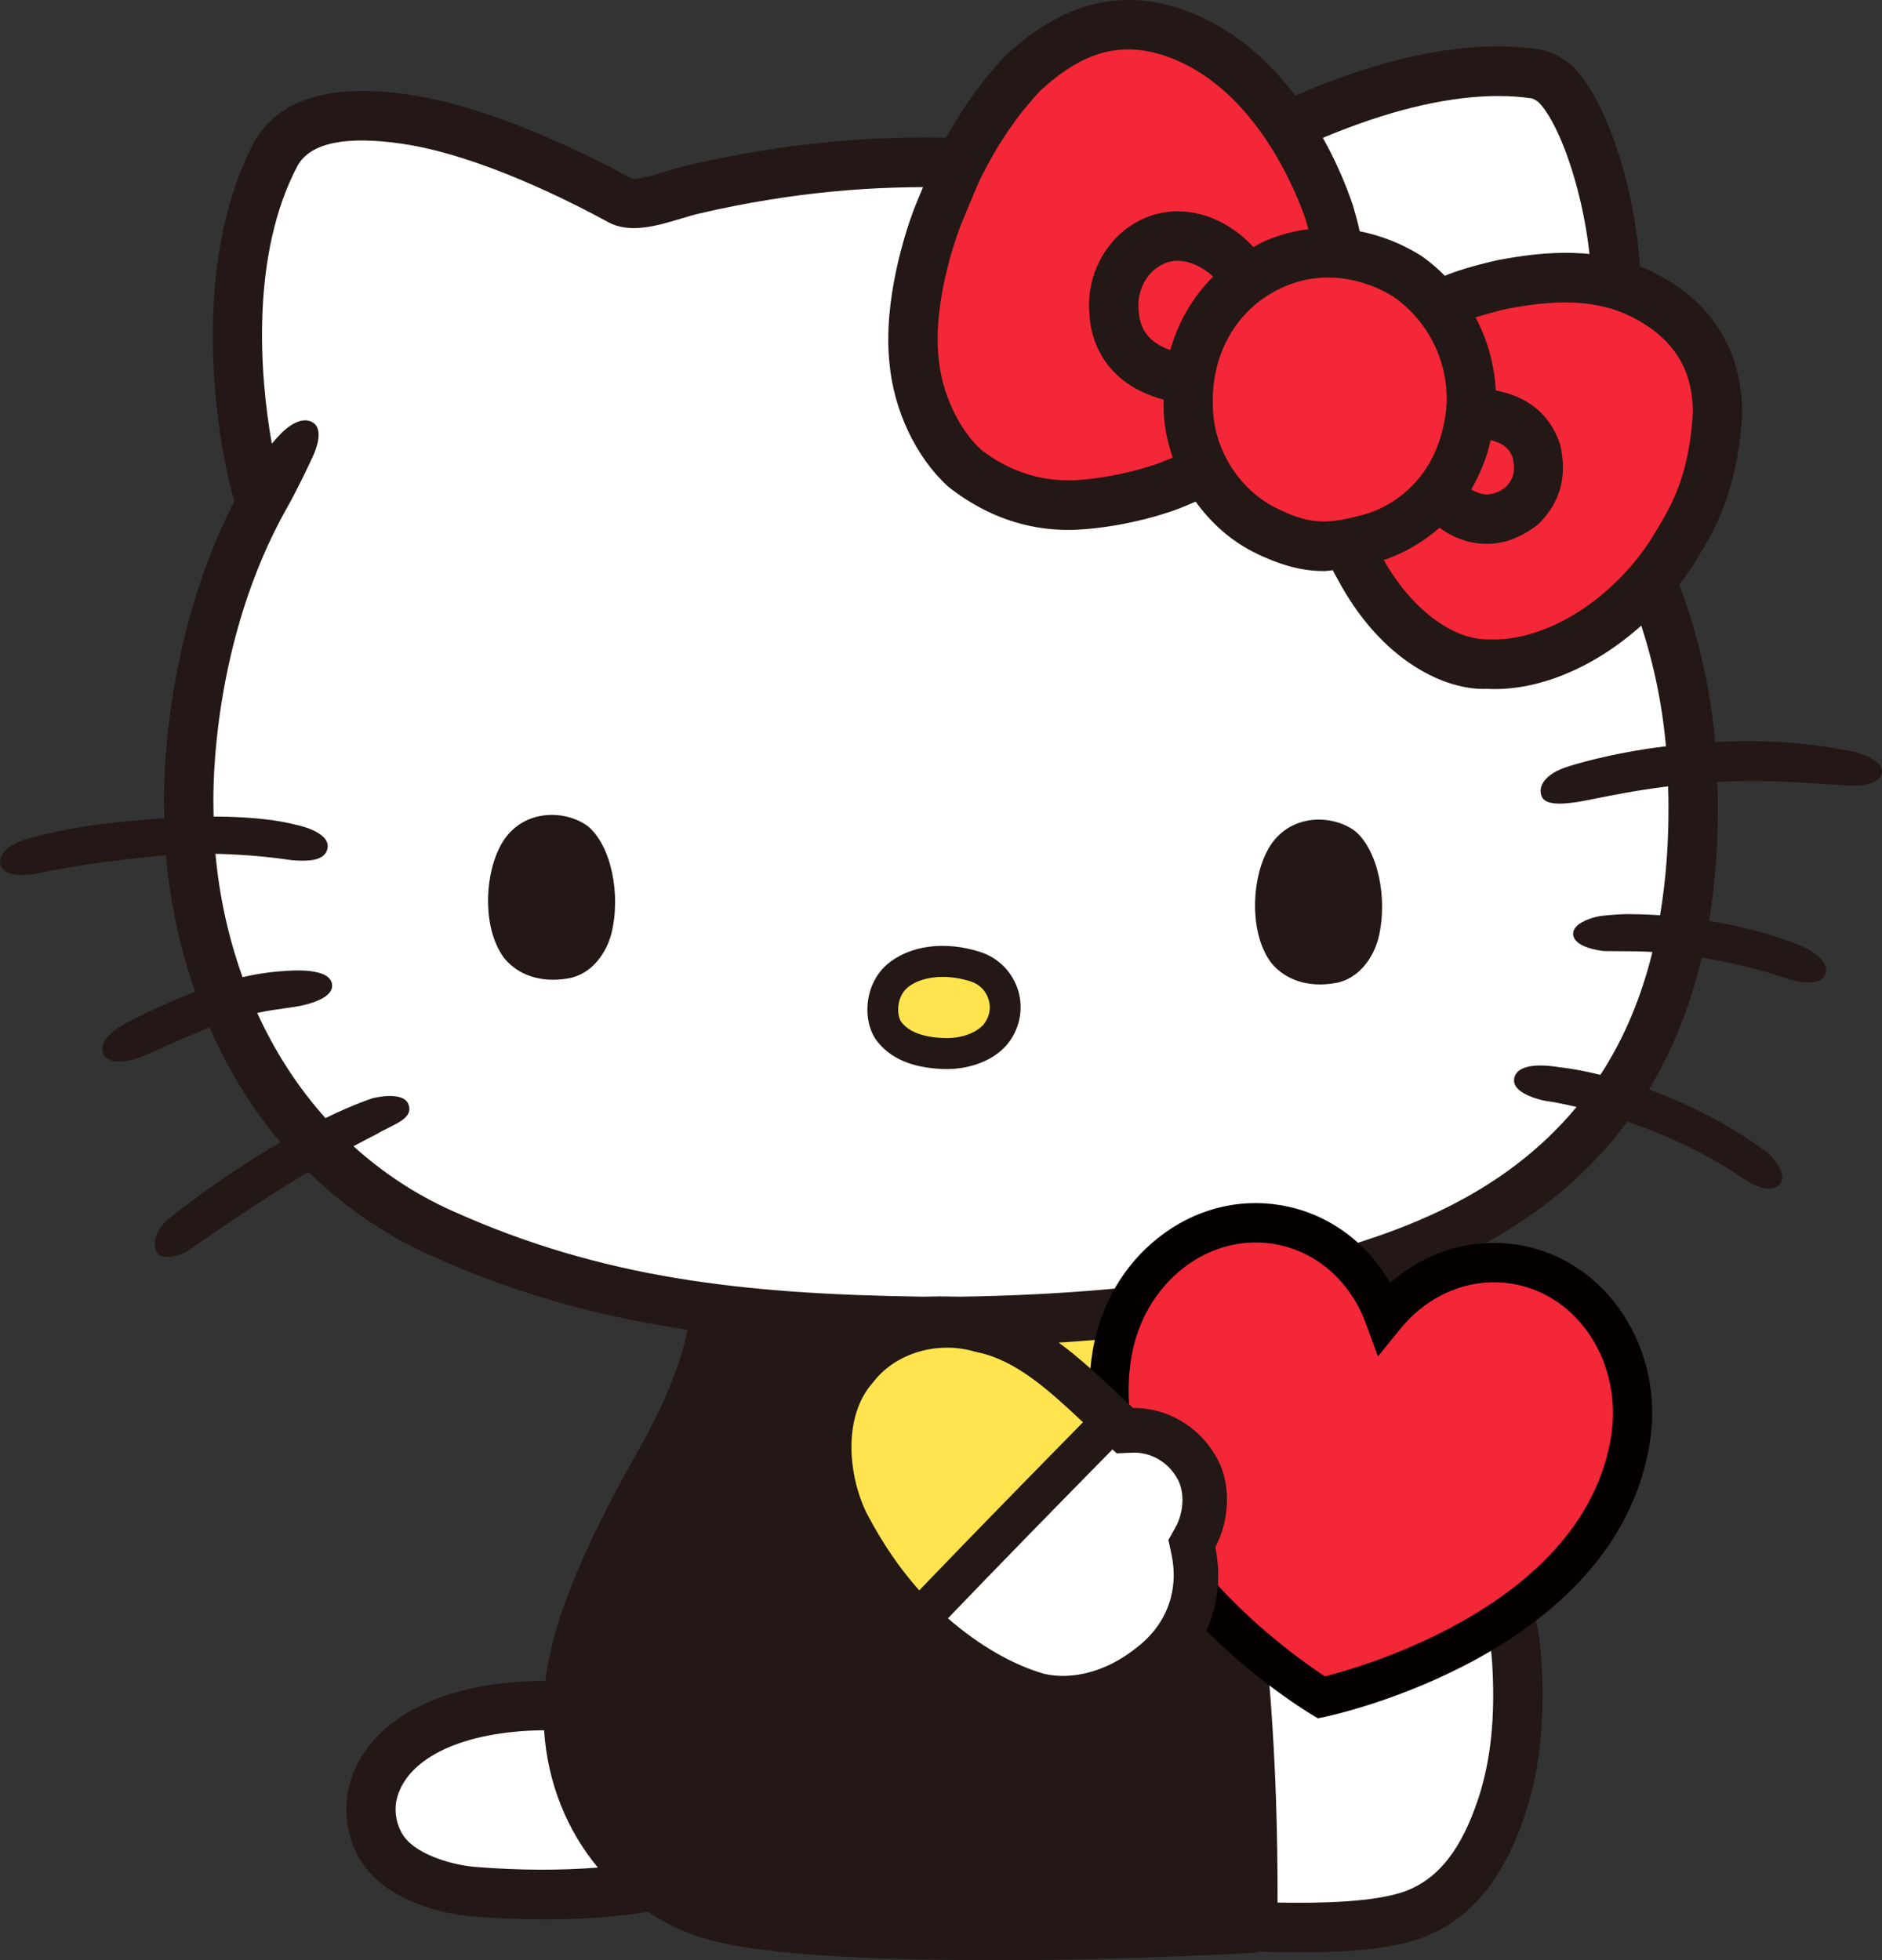
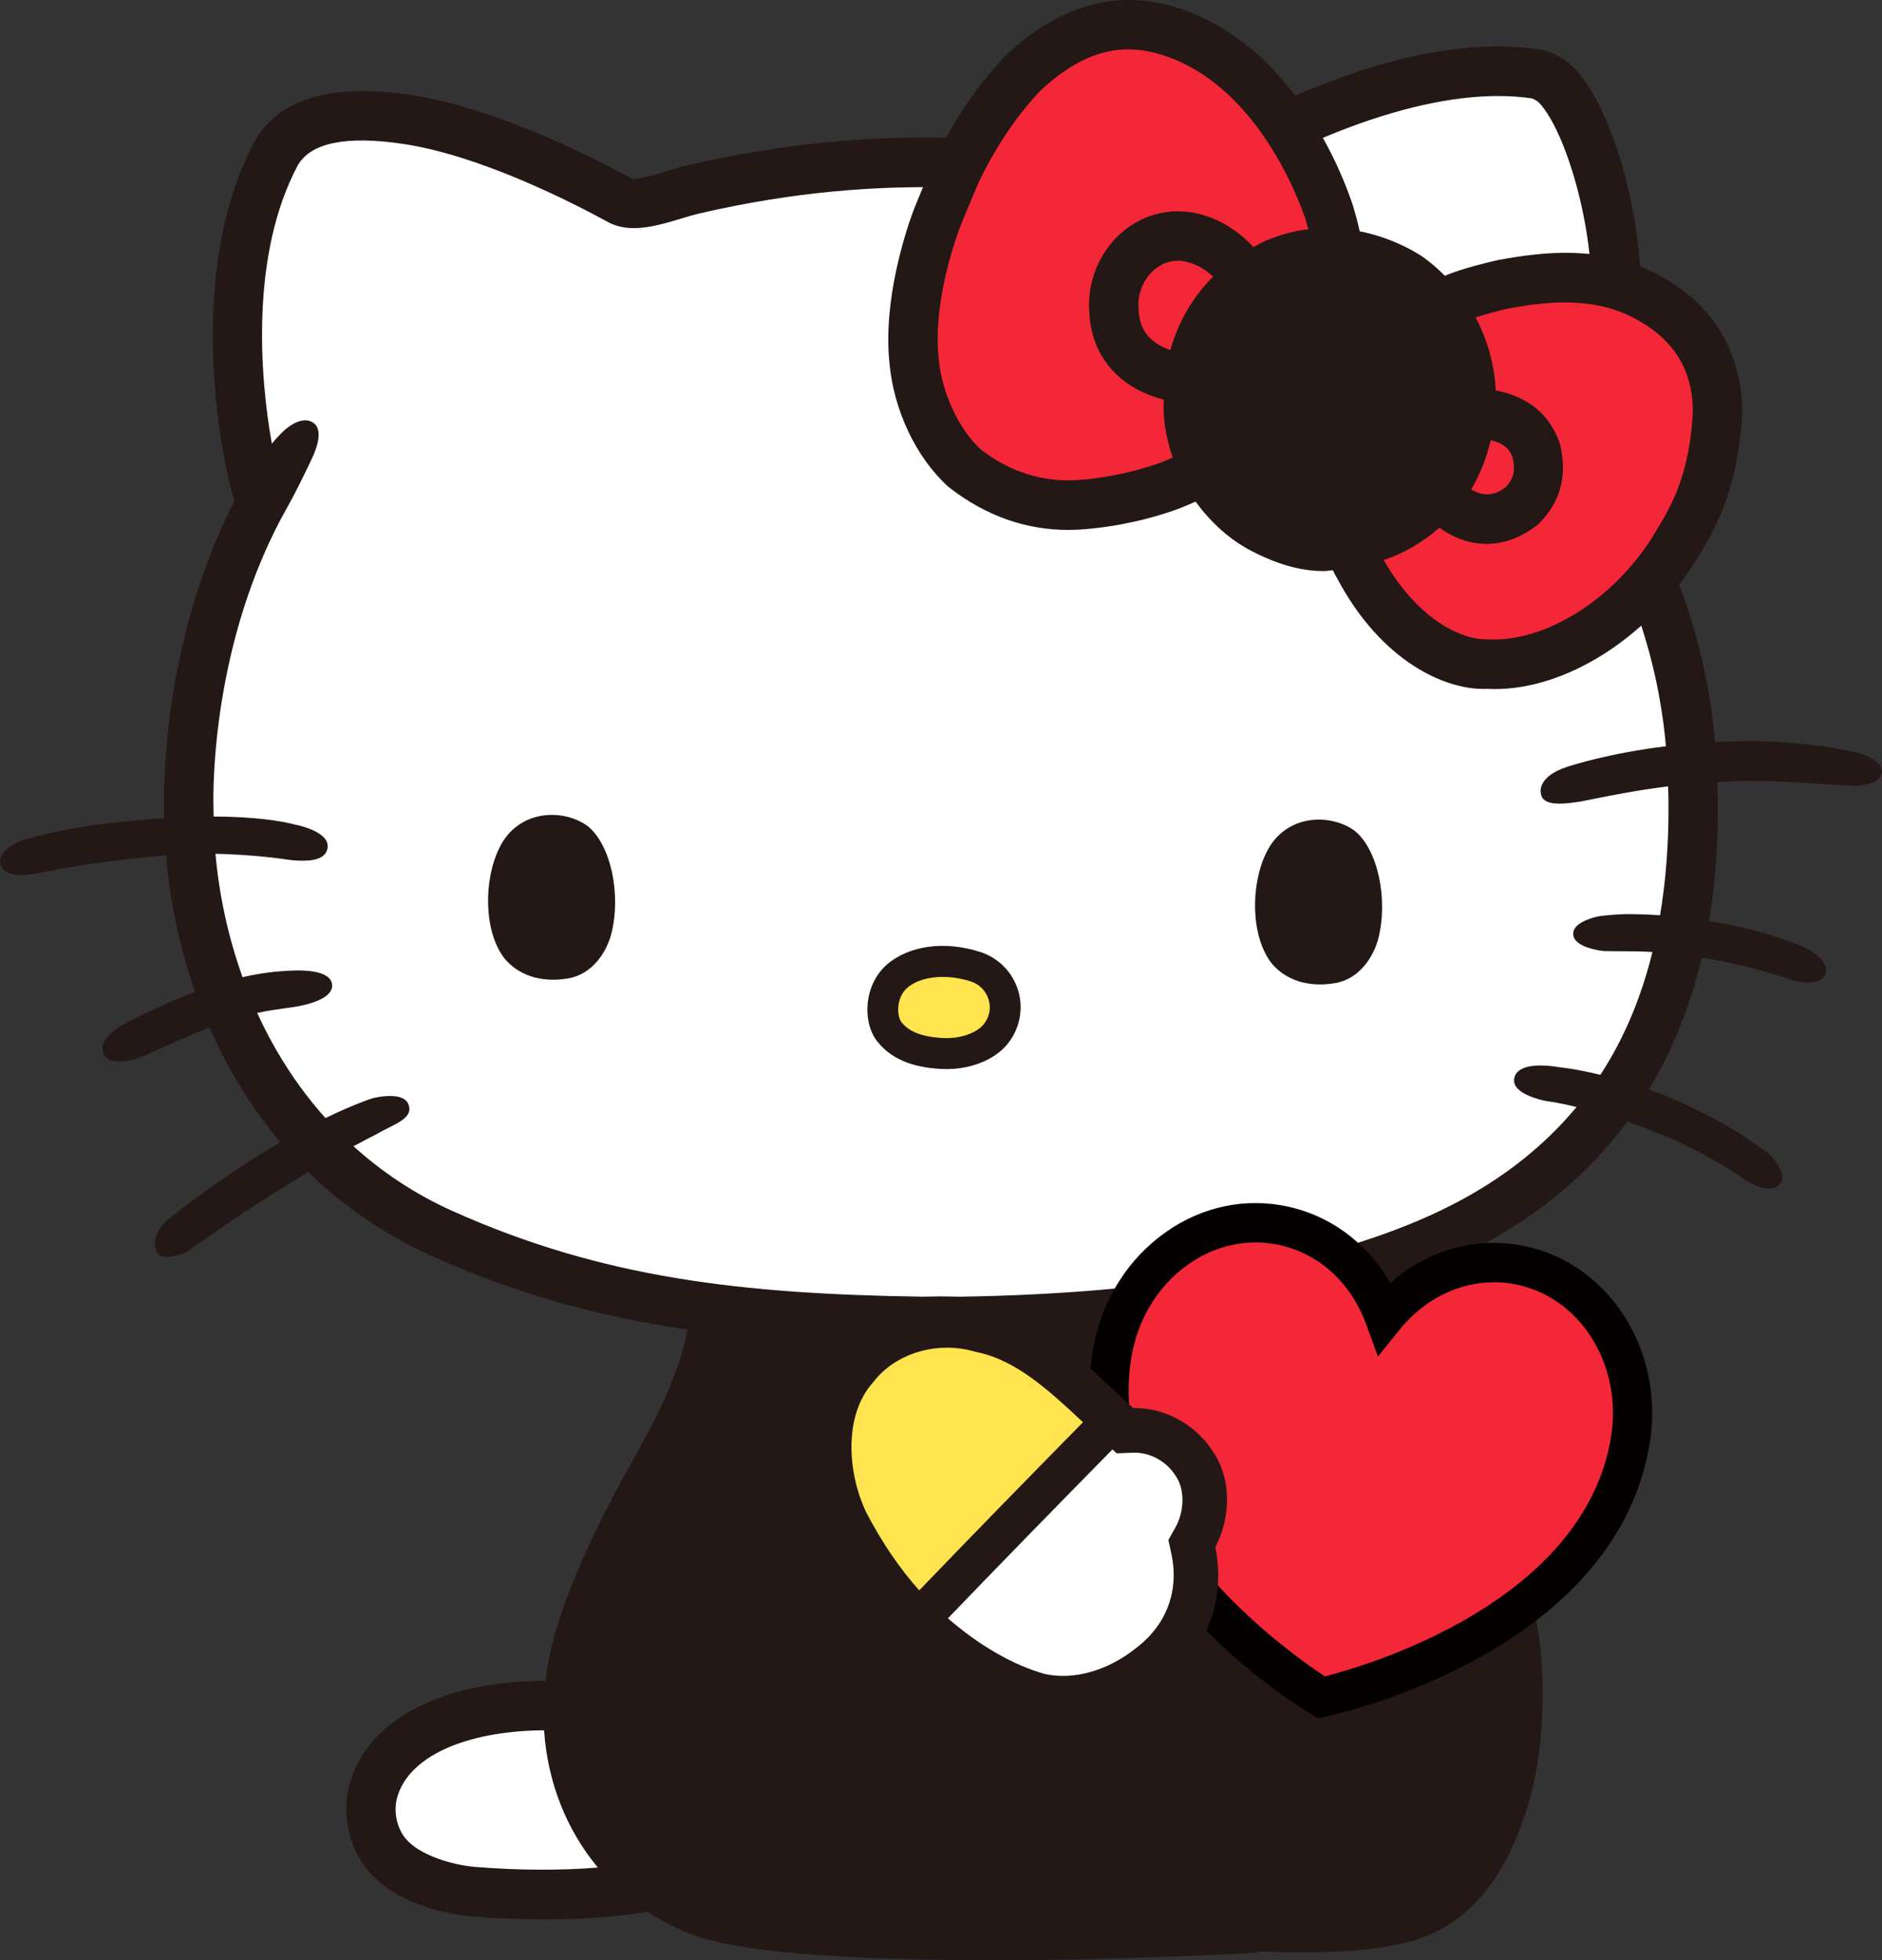
<svg xmlns="http://www.w3.org/2000/svg" width="120" height="125" viewBox="0 0 120 125" fill="none">
  <rect x="0" y="0" width="120" height="125" fill="#333333" stroke="none" />
  <g clip-path="url(#clip0_12002_193)">
    <path d="M119.31 48.36C118.937 48.152 118.493 48.002 118.219 47.945C116.267 47.545 114.302 47.32 112.379 47.273C111.317 47.248 110.32 47.274 109.36 47.32C108.847 41.518 107.035 35.975 103.822 30.5C104.287 27.695 104.431 24.046 104.548 21.072L104.609 19.58C104.851 14.167 102.918 7.091 100.474 4.436C99.867 3.776 98.95 3.271 98.14 3.149C91.933 2.229 83.805 4.695 74.64 10.271L73.482 10.099C65.959 8.976 56.596 7.577 43.859 10.541C43.458 10.634 43.016 10.765 42.559 10.903C41.883 11.107 40.632 11.494 40.277 11.387C37.833 10.051 31.567 6.854 26.15 6.048C21.109 5.3 17.785 6.29 16.224 9.025C11.805 17.353 14.022 28.956 14.946 31.962C10.345 40.912 10.436 50.399 10.463 51.438C10.46 51.681 10.473 51.935 10.475 52.182C10.235 52.198 10.015 52.207 9.764 52.227C7.199 52.433 4.651 52.685 1.693 53.509C0.733 53.778 -0.149 54.417 0.022 55.121C0.154 55.677 0.837 55.798 1.409 55.798C1.835 55.798 2.202 55.731 2.238 55.724C5.287 55.101 6.912 54.925 8.969 54.702L9.892 54.6C10.124 54.575 10.355 54.562 10.587 54.544C10.821 57.339 11.408 60.313 12.45 63.254C11.173 63.735 9.699 64.377 7.932 65.296C7.886 65.319 6.787 65.902 6.57 66.631C6.503 66.855 6.526 67.078 6.636 67.274C6.812 67.594 7.189 67.693 7.588 67.693C8.249 67.693 8.975 67.421 8.987 67.415C9.525 67.18 10.03 66.954 10.508 66.74C11.569 66.265 12.493 65.868 13.361 65.531C14.491 68.097 15.973 70.588 17.881 72.843C15.92 73.983 13.55 75.534 10.861 77.638C10.3 78.075 9.942 78.634 9.879 79.171C9.845 79.473 9.91 79.746 10.065 79.942C10.182 80.089 10.404 80.154 10.668 80.154C11.133 80.154 11.733 79.957 12.146 79.662C15.094 77.562 17.652 75.939 19.663 74.741C21.823 76.852 24.407 78.688 27.491 80.078C32.996 82.56 38.279 83.975 43.843 84.798C43.195 87.95 41.714 90.692 40.352 93.119C39.955 93.828 39.571 94.515 39.219 95.186C36.535 100.31 35.174 103.946 34.773 107.201C34.684 107.201 34.607 107.182 34.517 107.184C28.004 107.277 23.438 109.729 22.302 113.745C21.757 115.677 22.241 117.889 23.537 119.379C25.128 121.208 28.056 122.047 30.079 122.208C31.729 122.341 33.304 122.406 34.812 122.406C37.138 122.406 39.288 122.239 41.299 121.92C42.32 122.579 43.413 123.143 44.609 123.527C48.718 124.844 57.415 125.001 63.654 125.001H64.048C71.753 125.001 79.893 124.539 79.975 124.534C80.085 124.528 80.18 124.483 80.281 124.456C81.139 124.485 82.011 124.506 82.884 124.506C85.84 124.506 88.747 124.294 90.702 123.565C93.736 122.433 95.879 119.847 97.259 115.657C98.179 112.856 98.515 109.666 98.288 105.907C98.073 102.35 96.796 98.976 94.782 96.653C92.062 93.508 87.156 92.825 83.756 93.519C82.041 93.868 80.564 94.374 79.286 94.995C78.43 90.513 77.478 87.148 76.716 84.67C83.241 83.707 88.781 82.173 93.215 80.044C97.626 77.927 101.134 75.074 103.763 71.528C105.972 72.284 108.644 73.442 111.195 75.177C111.525 75.403 112.19 75.798 112.779 75.798C113.043 75.798 113.29 75.719 113.488 75.51C113.569 75.422 113.663 75.264 113.638 75.01C113.588 74.472 113 73.721 112.616 73.442C110 71.524 107.363 70.286 105.136 69.481C106.646 66.977 107.777 64.175 108.506 61.069C110.127 61.33 112.017 61.749 114.095 62.449C114.106 62.452 114.719 62.653 115.317 62.653C115.77 62.653 116.214 62.539 116.383 62.138C116.46 61.955 116.458 61.754 116.374 61.555C116.076 60.839 114.827 60.309 114.816 60.305C112.768 59.492 110.755 59.019 108.977 58.73C109.365 56.378 109.553 53.875 109.532 51.217C109.537 50.764 109.512 50.318 109.502 49.868C110.212 49.83 110.939 49.802 111.7 49.802C111.844 49.802 111.99 49.803 112.136 49.805C113.561 49.822 115.15 49.926 116.552 50.018C116.986 50.047 117.409 50.075 117.81 50.099C118.729 50.159 119.853 49.981 119.989 49.308C120.037 49.076 119.958 48.723 119.31 48.36Z" fill="#231815" />
    <path d="M25.329 114.607C25.07 115.523 25.302 116.607 25.907 117.301C26.768 118.291 28.783 118.934 30.328 119.058C33.179 119.285 35.75 119.284 38.121 119.097C36.149 116.724 34.916 113.704 34.693 110.353C34.648 110.352 34.608 110.342 34.562 110.343C29.59 110.414 26.054 112.048 25.33 114.606L25.329 114.607Z" fill="white" />
-     <path d="M89.607 120.603C91.715 119.817 93.196 117.93 94.27 114.666C95.064 112.253 95.349 109.451 95.146 106.099C94.975 103.264 93.951 100.509 92.408 98.727C90.597 96.636 87.001 96.083 84.382 96.617C83.067 96.884 81.3 97.382 79.853 98.262C80.791 104.182 81.486 111.747 81.46 121.329C84.18 121.384 87.717 121.306 89.607 120.603V120.603Z" fill="white" />
    <path d="M42.004 96.655C38.83 102.712 37.649 106.401 37.789 109.812C38.002 114.946 40.982 119.048 45.565 120.516C48.307 121.396 54.402 121.841 63.681 121.841H64.048C69.722 121.841 75.643 121.587 78.323 121.456C78.37 109.285 77.26 100.609 75.963 94.328C75.69 94.353 75.393 94.373 75.051 94.373C73.359 94.373 70.923 93.989 68.716 92.444C65.684 90.325 64.341 87.731 63.743 85.77C62.905 85.797 62.089 85.837 61.228 85.849L59.972 85.832L58.809 85.849C54.607 85.787 50.727 85.607 47.005 85.21C46.292 88.938 44.607 91.975 43.096 94.669C42.714 95.352 42.343 96.011 42.004 96.656L42.004 96.655Z" fill="#231815" />
-     <path d="M66.693 86.769C66.897 87.152 67.146 87.544 67.435 87.941C67.468 87.987 67.5 88.032 67.535 88.077C67.823 88.46 68.153 88.843 68.535 89.221C68.585 89.271 68.642 89.32 68.693 89.369C69.096 89.752 69.536 90.13 70.051 90.49C70.051 90.49 70.053 90.49 70.053 90.49C70.472 90.783 70.934 91.027 71.41 91.235C71.449 91.252 71.487 91.268 71.527 91.285C71.9 91.442 72.278 91.563 72.654 91.674C73.742 91.997 74.788 92.153 75.488 92.159C74.816 89.266 74.129 86.943 73.548 85.081C71.205 85.347 68.776 85.563 66.2 85.691C66.331 86.033 66.493 86.393 66.691 86.765C66.691 86.766 66.692 86.767 66.693 86.769Z" fill="#FFE450" />
    <path d="M100.626 30.504C101.132 27.869 101.283 24.031 101.404 20.947L101.468 19.439C101.685 14.54 99.839 8.399 98.164 6.581C98.014 6.418 97.761 6.294 97.668 6.273C92.276 5.479 84.657 7.865 76.231 12.998C75.634 13.362 75.298 13.559 74.727 13.478L73.02 13.225C65.758 12.141 56.723 10.792 44.571 13.619C44.229 13.699 43.852 13.812 43.463 13.93C41.914 14.397 40.161 14.925 38.77 14.162C36.476 12.906 30.607 9.905 25.689 9.175C22.07 8.639 19.808 9.1 18.98 10.554C15.97 16.225 16.558 23.96 17.332 28.292C17.539 28.047 17.741 27.823 17.926 27.638C18.681 26.879 19.455 26.599 19.983 26.965C20.532 27.345 20.313 28.311 19.96 29.081C19.609 29.846 18.897 31.326 18.338 32.313L18.337 32.314C13.495 40.857 13.583 50.363 13.61 51.419C13.607 51.632 13.618 51.856 13.62 52.072C16.286 52.079 17.923 52.359 18.76 52.573L18.823 52.588C18.845 52.592 21.014 53.002 20.889 54.045C20.778 54.974 19.462 54.906 18.82 54.872L18.584 54.854C17.881 54.745 16.008 54.495 13.738 54.448C13.964 56.984 14.517 59.671 15.466 62.316C16.766 62.017 17.685 61.948 18.294 61.911L18.378 61.906C19.379 61.845 21.082 61.876 21.175 62.791C21.261 63.629 19.773 64.019 19.129 64.148C18.833 64.207 18.512 64.252 18.153 64.301C17.65 64.371 17.077 64.453 16.401 64.596C17.485 66.974 18.919 69.256 20.752 71.302C22.663 70.373 23.761 70.036 23.783 70.03C23.801 70.026 25.672 69.547 26.033 70.4C26.348 71.137 25.556 71.532 24.79 71.912C24.546 72.033 24.292 72.159 24.058 72.302C24.056 72.304 24.031 72.317 23.983 72.341C23.687 72.49 23.192 72.744 22.54 73.098C24.314 74.701 26.371 76.107 28.782 77.195C38.426 81.544 47.424 82.522 58.814 82.691L59.972 82.673L61.224 82.691C74.163 82.499 84.77 80.599 91.859 77.195C95.411 75.49 98.288 73.291 100.527 70.592C99.465 70.341 98.816 70.246 98.796 70.244C98.383 70.201 97.108 69.903 96.683 69.322C96.556 69.147 96.51 68.953 96.551 68.761C96.766 67.72 98.65 67.925 99.45 68.061C99.552 68.071 100.53 68.175 102.044 68.543C103.543 66.248 104.642 63.638 105.362 60.71C104.693 60.67 104.156 60.662 103.784 60.664C103.067 60.663 102.266 60.65 102.266 60.65C102.057 60.629 100.372 60.43 100.309 59.588C100.301 59.475 100.324 59.3 100.482 59.116C100.858 58.674 101.811 58.425 102.214 58.395C102.848 58.329 103.377 58.298 103.83 58.293C104.305 58.295 105.006 58.312 105.849 58.367C106.222 56.148 106.406 53.769 106.385 51.212C106.389 50.855 106.366 50.503 106.36 50.148C104.398 50.393 102.778 50.714 101.678 50.936C101.113 51.05 100.705 51.133 100.455 51.162C100.057 51.219 99.719 51.248 99.436 51.248C98.77 51.248 98.405 51.087 98.286 50.752C98.201 50.51 98.218 50.252 98.338 50.007C98.549 49.568 99.066 49.197 99.83 48.934C100.198 48.808 102.589 48.038 106.224 47.589C105.731 42.08 103.965 36.829 100.826 31.622C100.624 31.287 100.553 30.889 100.628 30.504H100.626Z" fill="white" />
    <path d="M67.372 94.53C64.832 94.53 62.767 96.605 62.767 99.155C62.767 101.704 64.832 103.779 67.372 103.779C69.911 103.779 71.976 101.705 71.976 99.155C71.976 96.605 69.911 94.53 67.372 94.53Z" fill="#231815" />
    <path d="M67.372 96.583C65.96 96.583 64.811 97.736 64.811 99.154C64.811 100.571 65.96 101.724 67.372 101.724C68.783 101.724 69.932 100.572 69.932 99.154C69.932 97.736 68.783 96.583 67.372 96.583Z" fill="white" />
    <path d="M31.837 54.078C30.83 56.126 30.825 59.404 32.184 61.144C33.024 62.141 34.427 62.706 36.234 62.393C37.797 62.123 38.685 60.69 38.98 59.55C39.621 56.999 38.938 53.871 37.476 52.683C35.936 51.556 33.053 51.58 31.837 54.078Z" fill="#231815" />
    <path d="M80.742 54.377C79.734 56.426 79.73 59.703 81.089 61.444C81.929 62.441 83.331 63.006 85.139 62.693C86.701 62.423 87.589 60.99 87.885 59.85C88.525 57.298 87.843 54.17 86.381 52.983C84.84 51.856 81.957 51.88 80.742 54.377Z" fill="#231815" />
    <path d="M64.941 63.242C64.605 62.043 63.698 61.097 62.515 60.713C60.254 59.979 57.966 60.285 56.542 61.519C55.059 62.836 54.988 65.171 55.914 66.382C56.775 67.501 58.135 68.085 60.077 68.171C60.168 68.175 60.258 68.177 60.348 68.177C61.902 68.177 63.351 67.606 64.175 66.656L64.179 66.651C64.989 65.705 65.273 64.431 64.941 63.242Z" fill="#231815" />
    <path d="M61.909 62.591C61.306 62.396 60.689 62.299 60.111 62.299C59.193 62.299 58.37 62.541 57.837 63.005C57.132 63.632 57.178 64.79 57.473 65.176C57.955 65.806 58.835 66.139 60.161 66.198C61.389 66.248 62.305 65.799 62.689 65.36C63.073 64.911 63.204 64.334 63.046 63.777C62.891 63.216 62.465 62.772 61.909 62.591Z" fill="#FFE450" />
    <path d="M103.951 91.872C101.856 104.511 84.257 108.25 84.257 108.25C84.257 108.25 68.811 98.991 70.906 86.353C71.798 80.965 76.513 77.27 81.444 78.093C84.656 78.63 87.164 80.956 88.276 83.999C90.31 81.482 93.433 80.096 96.645 80.633C101.575 81.456 104.845 86.485 103.952 91.872H103.951Z" fill="#F32737" />
    <path d="M84.036 109.58L83.615 109.328C82.954 108.932 67.462 99.476 69.671 86.146C70.154 83.229 71.653 80.658 73.89 78.904C76.159 77.126 78.914 76.398 81.647 76.855C84.604 77.349 87.114 79.157 88.636 81.816C90.935 79.796 93.893 78.903 96.849 79.394C102.448 80.33 106.188 86.02 105.184 92.078C102.975 105.408 85.267 109.318 84.514 109.478L84.035 109.58H84.036ZM80.06 79.234C78.42 79.234 76.81 79.802 75.43 80.883C73.688 82.249 72.519 84.264 72.139 86.559C70.397 97.069 82.092 105.339 84.48 106.906C87.243 106.199 100.974 102.175 102.718 91.667C103.495 86.974 100.679 82.58 96.439 81.871C93.772 81.428 91.083 82.517 89.247 84.791L87.86 86.507L87.102 84.432C86.098 81.684 83.906 79.778 81.239 79.332C80.846 79.267 80.452 79.234 80.06 79.234Z" fill="#040000" />
    <path d="M106.598 18.037C106.4 17.909 106.199 17.786 105.993 17.67C105.772 17.546 105.548 17.426 105.321 17.317C101.974 15.682 98.511 16.026 95.502 16.587C93.825 16.971 92.787 17.309 92.127 17.586C91.707 17.165 91.256 16.767 90.764 16.412C90.485 16.217 88.931 15.193 86.696 14.749C86.557 14.107 86.413 13.604 86.333 13.339C86.329 13.325 86.266 13.11 86.262 13.097C85.891 11.976 85.038 9.741 83.479 7.355C81.525 4.37 79.16 2.24 76.438 1.017C72.083 -0.903 68.097 -0.118 64.177 3.483C62.399 5.332 60.864 7.577 59.615 10.152C59.459 10.474 58.316 13.2 58.189 13.576C57.74 14.808 56.303 19.139 56.71 23.108C56.968 26.13 58.399 29.162 60.447 31.023C60.481 31.054 60.602 31.15 60.639 31.177C62.921 32.916 65.433 33.794 68.11 33.794C68.435 33.794 68.763 33.78 69.094 33.755C72.558 33.486 75.198 32.425 75.28 32.392C75.618 32.263 75.917 32.123 76.236 31.988C77.192 33.313 78.423 34.436 79.875 35.178C81.684 36.095 83.104 36.418 84.42 36.418C84.613 36.418 84.797 36.378 84.987 36.364C85.059 36.52 85.134 36.678 85.25 36.864C88.078 42.212 92.206 44.043 94.811 43.929C94.979 43.938 95.147 43.943 95.316 43.943C99.854 43.943 105.012 40.715 108.099 35.809L108.252 35.554C109.267 33.888 110.801 31.369 111.084 26.414C111.103 22.811 109.547 19.911 106.598 18.036V18.037Z" fill="#231815" />
    <path d="M95.371 24.899C96.747 25.162 98.678 25.908 99.487 28.373C99.944 30.434 99.476 32.034 98.094 33.422C96.861 34.404 95.72 34.685 94.796 34.685C94.423 34.685 94.085 34.639 93.791 34.576C93.017 34.407 92.342 34.059 91.779 33.653C90.66 34.644 89.419 35.321 88.229 35.714C90.267 39.286 92.974 40.801 94.848 40.774C98.542 40.972 102.859 38.223 105.358 34.258L105.531 33.966C106.521 32.343 107.706 30.397 107.94 26.316C107.951 23.87 106.959 22.006 104.903 20.699C104.745 20.598 104.597 20.508 104.446 20.422C104.286 20.331 104.127 20.246 103.957 20.165C101.417 18.927 98.582 19.229 96.141 19.682C95.418 19.848 94.676 20.053 94.085 20.241C94.852 21.683 95.294 23.276 95.371 24.899Z" fill="#F32737" />
    <path d="M83.239 13.969C83.016 13.308 82.261 11.252 80.847 9.09C79.229 6.618 77.316 4.874 75.163 3.905C71.953 2.489 69.317 3.042 66.372 5.747C64.895 7.288 63.55 9.259 62.446 11.538C62.305 11.832 61.281 14.287 61.17 14.594C60.753 15.736 59.504 19.49 59.845 22.812C60.033 25.028 61.124 27.376 62.561 28.682C63.26 29.207 65.439 30.869 68.851 30.605C71.807 30.376 74.109 29.461 74.132 29.451C74.365 29.362 74.557 29.269 74.775 29.179C74.415 28.137 74.197 27.047 74.19 25.944C74.184 25.788 74.205 25.64 74.205 25.486C73.306 25.25 72.327 24.843 71.502 24.158C70.229 23.102 69.52 21.623 69.454 19.881C69.284 17.65 70.396 15.422 72.29 14.269C74.053 13.196 76.176 13.211 78.111 14.305C78.755 14.67 79.397 15.183 79.921 15.758C80.155 15.635 80.376 15.494 80.623 15.387C81.589 14.966 82.531 14.726 83.427 14.615C83.386 14.47 83.349 14.348 83.32 14.252L83.24 13.967L83.239 13.969Z" fill="#F32737" />
    <path d="M73.922 16.972C73.03 17.515 72.512 18.587 72.596 19.703C72.629 20.555 72.892 21.167 73.407 21.637C73.769 21.97 74.209 22.179 74.621 22.326C75.124 20.524 76.064 18.929 77.352 17.64C77 17.317 76.523 16.976 75.944 16.779C75.206 16.53 74.544 16.591 73.921 16.971L73.922 16.972Z" fill="#F32737" />
    <path d="M96.008 31.062C96.492 30.559 96.642 30.059 96.456 29.205C96.237 28.558 95.777 28.246 95.05 28.069C94.779 29.258 94.346 30.3 93.805 31.212C94.014 31.336 94.251 31.449 94.52 31.499C95.021 31.592 95.517 31.451 96.009 31.062H96.008Z" fill="#F32737" />
-     <path d="M81.298 32.361C83.603 33.53 84.724 33.409 86.918 32.829C88.917 32.292 91.307 30.538 92.022 27.221C92.785 24.155 91.545 20.867 88.95 18.993C88.716 18.832 86.994 17.698 84.681 17.698C83.813 17.698 82.862 17.858 81.873 18.289C78.951 19.558 77.213 22.466 77.335 25.877C77.354 28.571 78.947 31.159 81.298 32.361Z" fill="#F32737" />
    <path d="M72.251 89.791C71.9 89.468 71.548 89.139 71.195 88.808C68.745 86.511 66.211 84.136 62.937 83.461C59.492 82.455 55.617 83.64 53.538 86.279C50.712 89.455 51.137 94.464 52.734 97.784C54.241 100.665 55.929 102.949 57.894 104.761C60.353 107.072 63.132 108.715 65.954 109.516C68.668 110.14 71.645 109.364 74.112 107.395C74.588 107.036 75.019 106.648 75.402 106.234C77.305 104.181 78.059 101.504 77.492 98.66C78.484 96.787 78.485 94.4 77.492 92.816C76.415 90.938 74.372 89.764 72.252 89.79L72.251 89.791Z" fill="#231815" />
    <path d="M75.034 94.234C74.451 93.217 73.342 92.59 72.207 92.639L71.204 92.681L70.925 92.427C70.914 92.439 70.91 92.456 70.898 92.468C67.79 95.626 63.769 99.737 60.442 103.203C62.391 104.898 64.543 106.161 66.584 106.744C68.427 107.166 70.603 106.56 72.408 105.123C72.737 104.874 73.037 104.606 73.3 104.322L73.311 104.311C74.618 102.901 75.11 101.054 74.694 99.114L74.499 98.206L74.954 97.396C75.508 96.407 75.545 95.051 75.036 94.235L75.034 94.234Z" fill="white" />
    <path d="M69.054 90.698C66.87 88.649 64.785 86.747 62.329 86.237L62.145 86.193C59.941 85.551 57.481 86.171 55.993 87.77C55.905 87.865 55.815 87.971 55.651 88.175C53.781 90.279 54.031 93.94 55.241 96.462C56.266 98.422 57.383 100.046 58.613 101.42C61.935 97.958 65.946 93.859 69.054 90.698Z" fill="#FFE450" />
  </g>
  <defs>
    <clipPath id="clip0_12002_193">
      <rect width="120" height="125" fill="white" />
    </clipPath>
  </defs>
</svg>